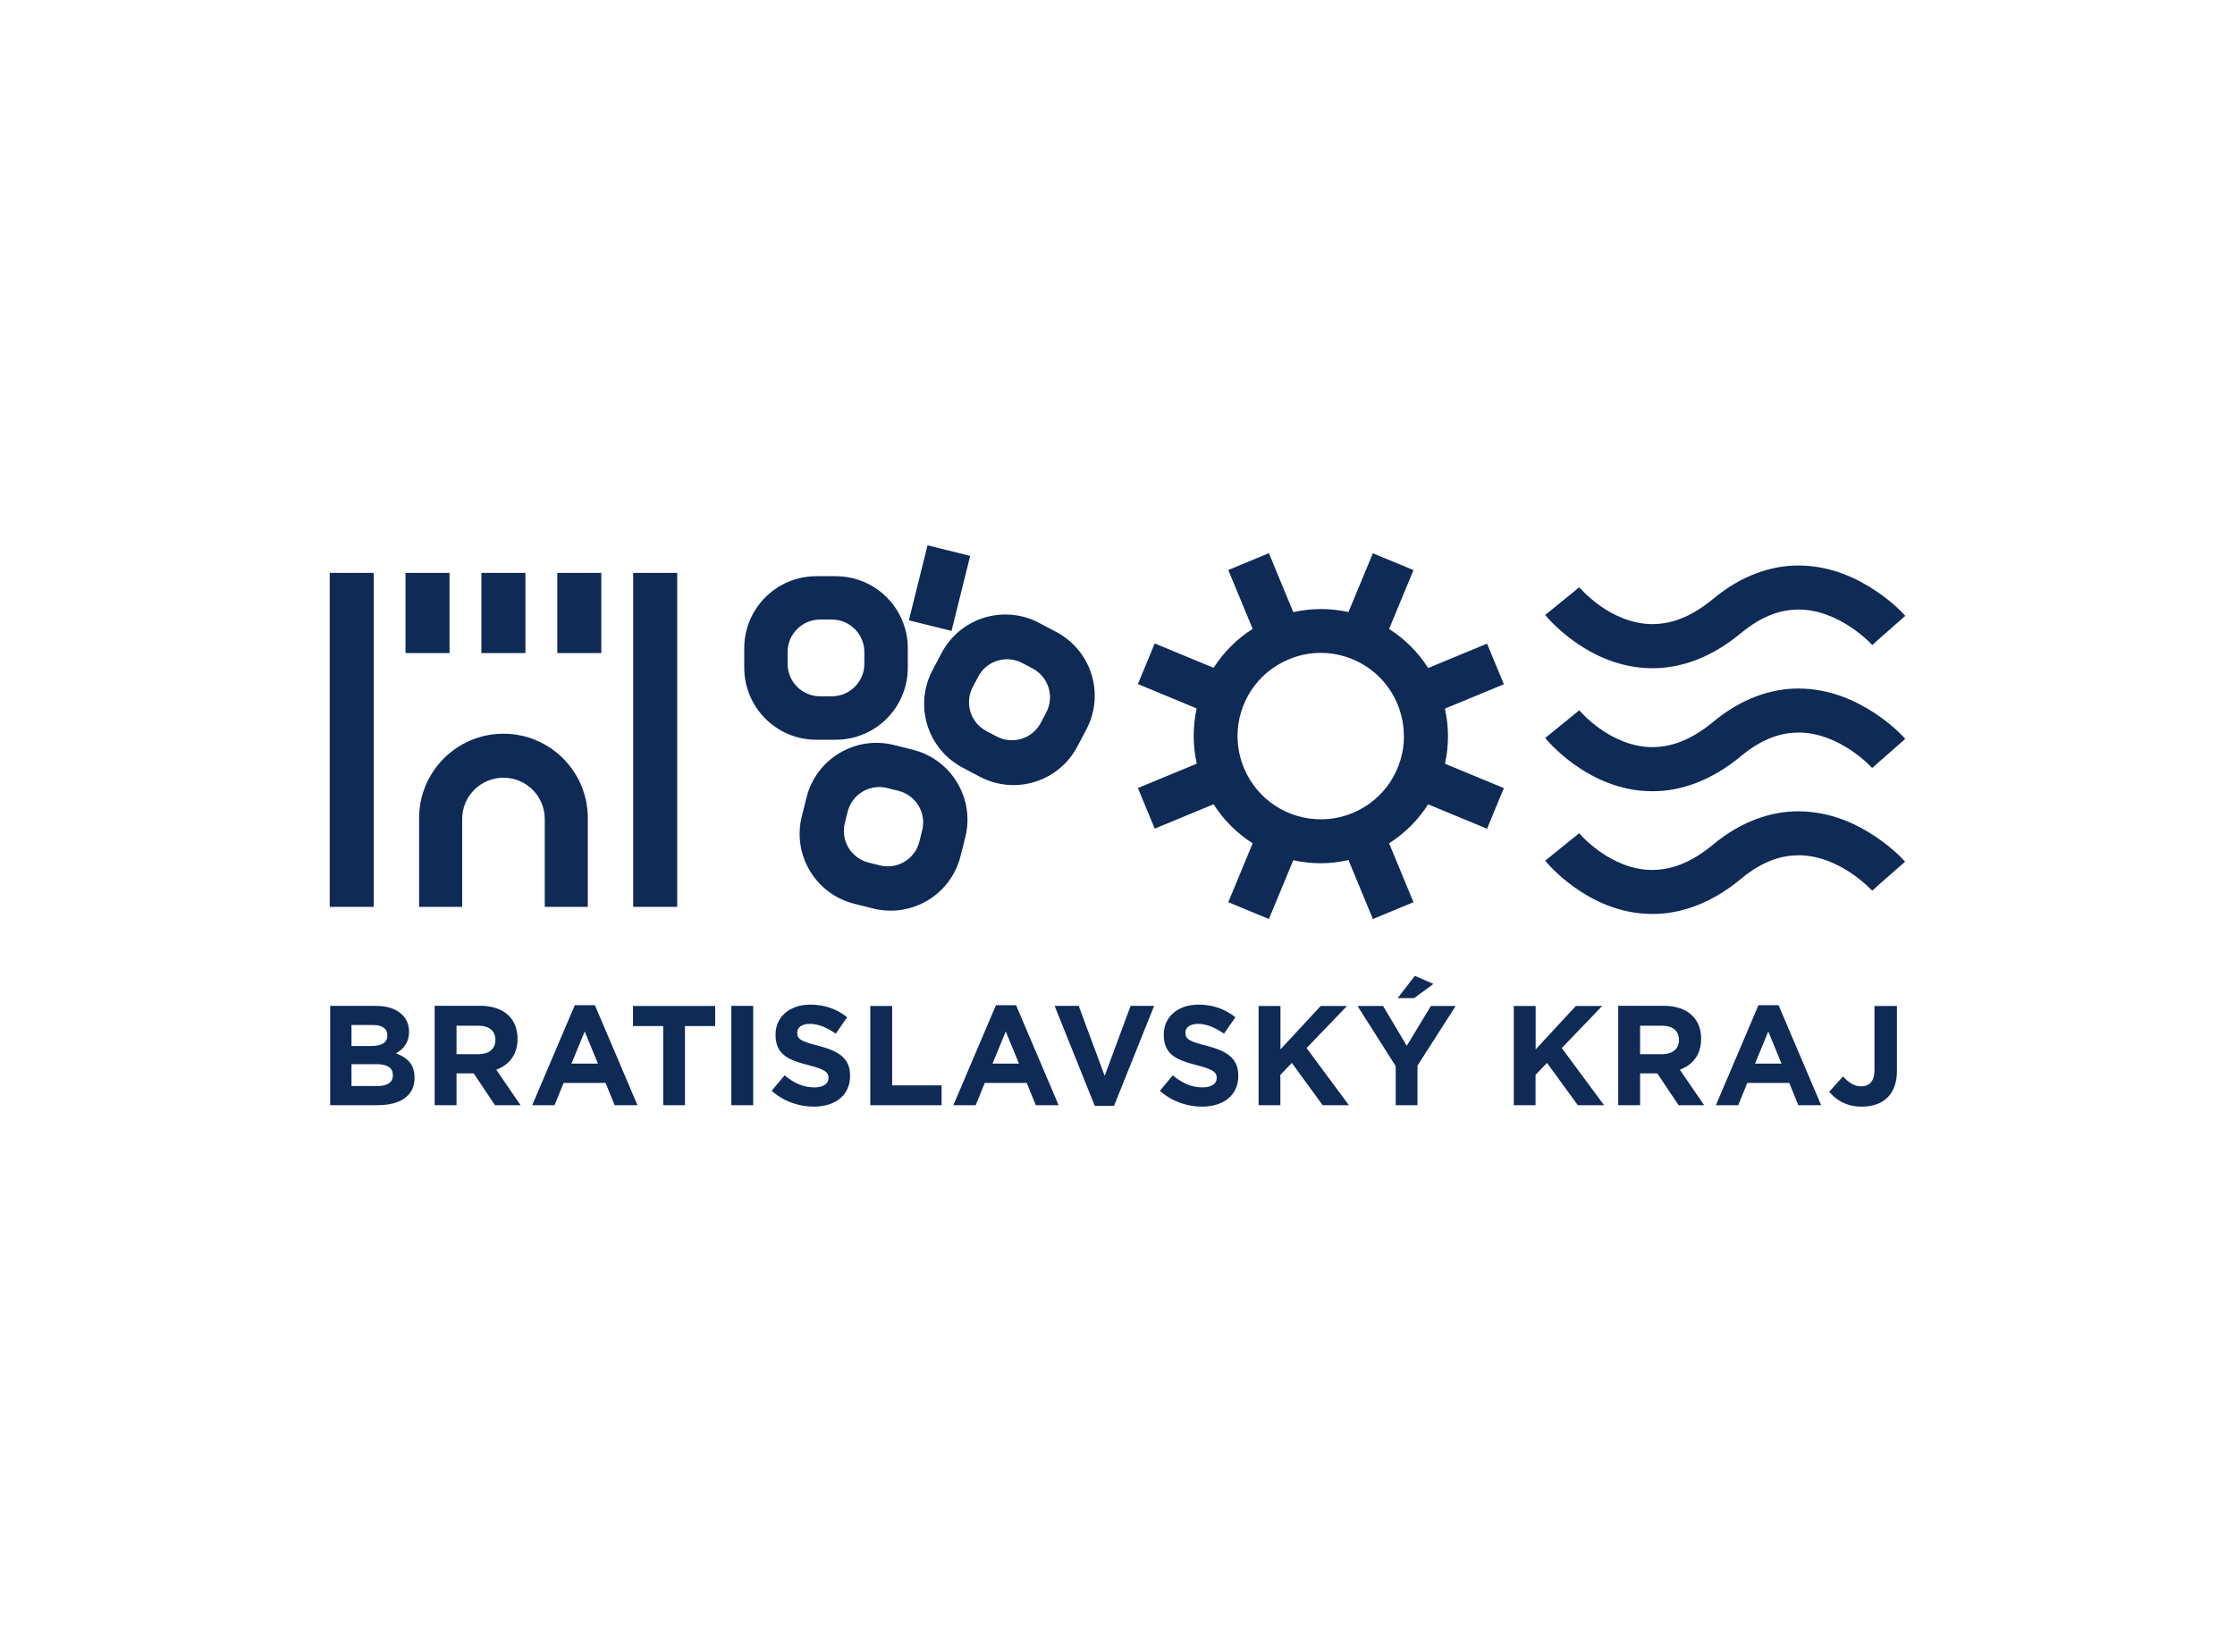
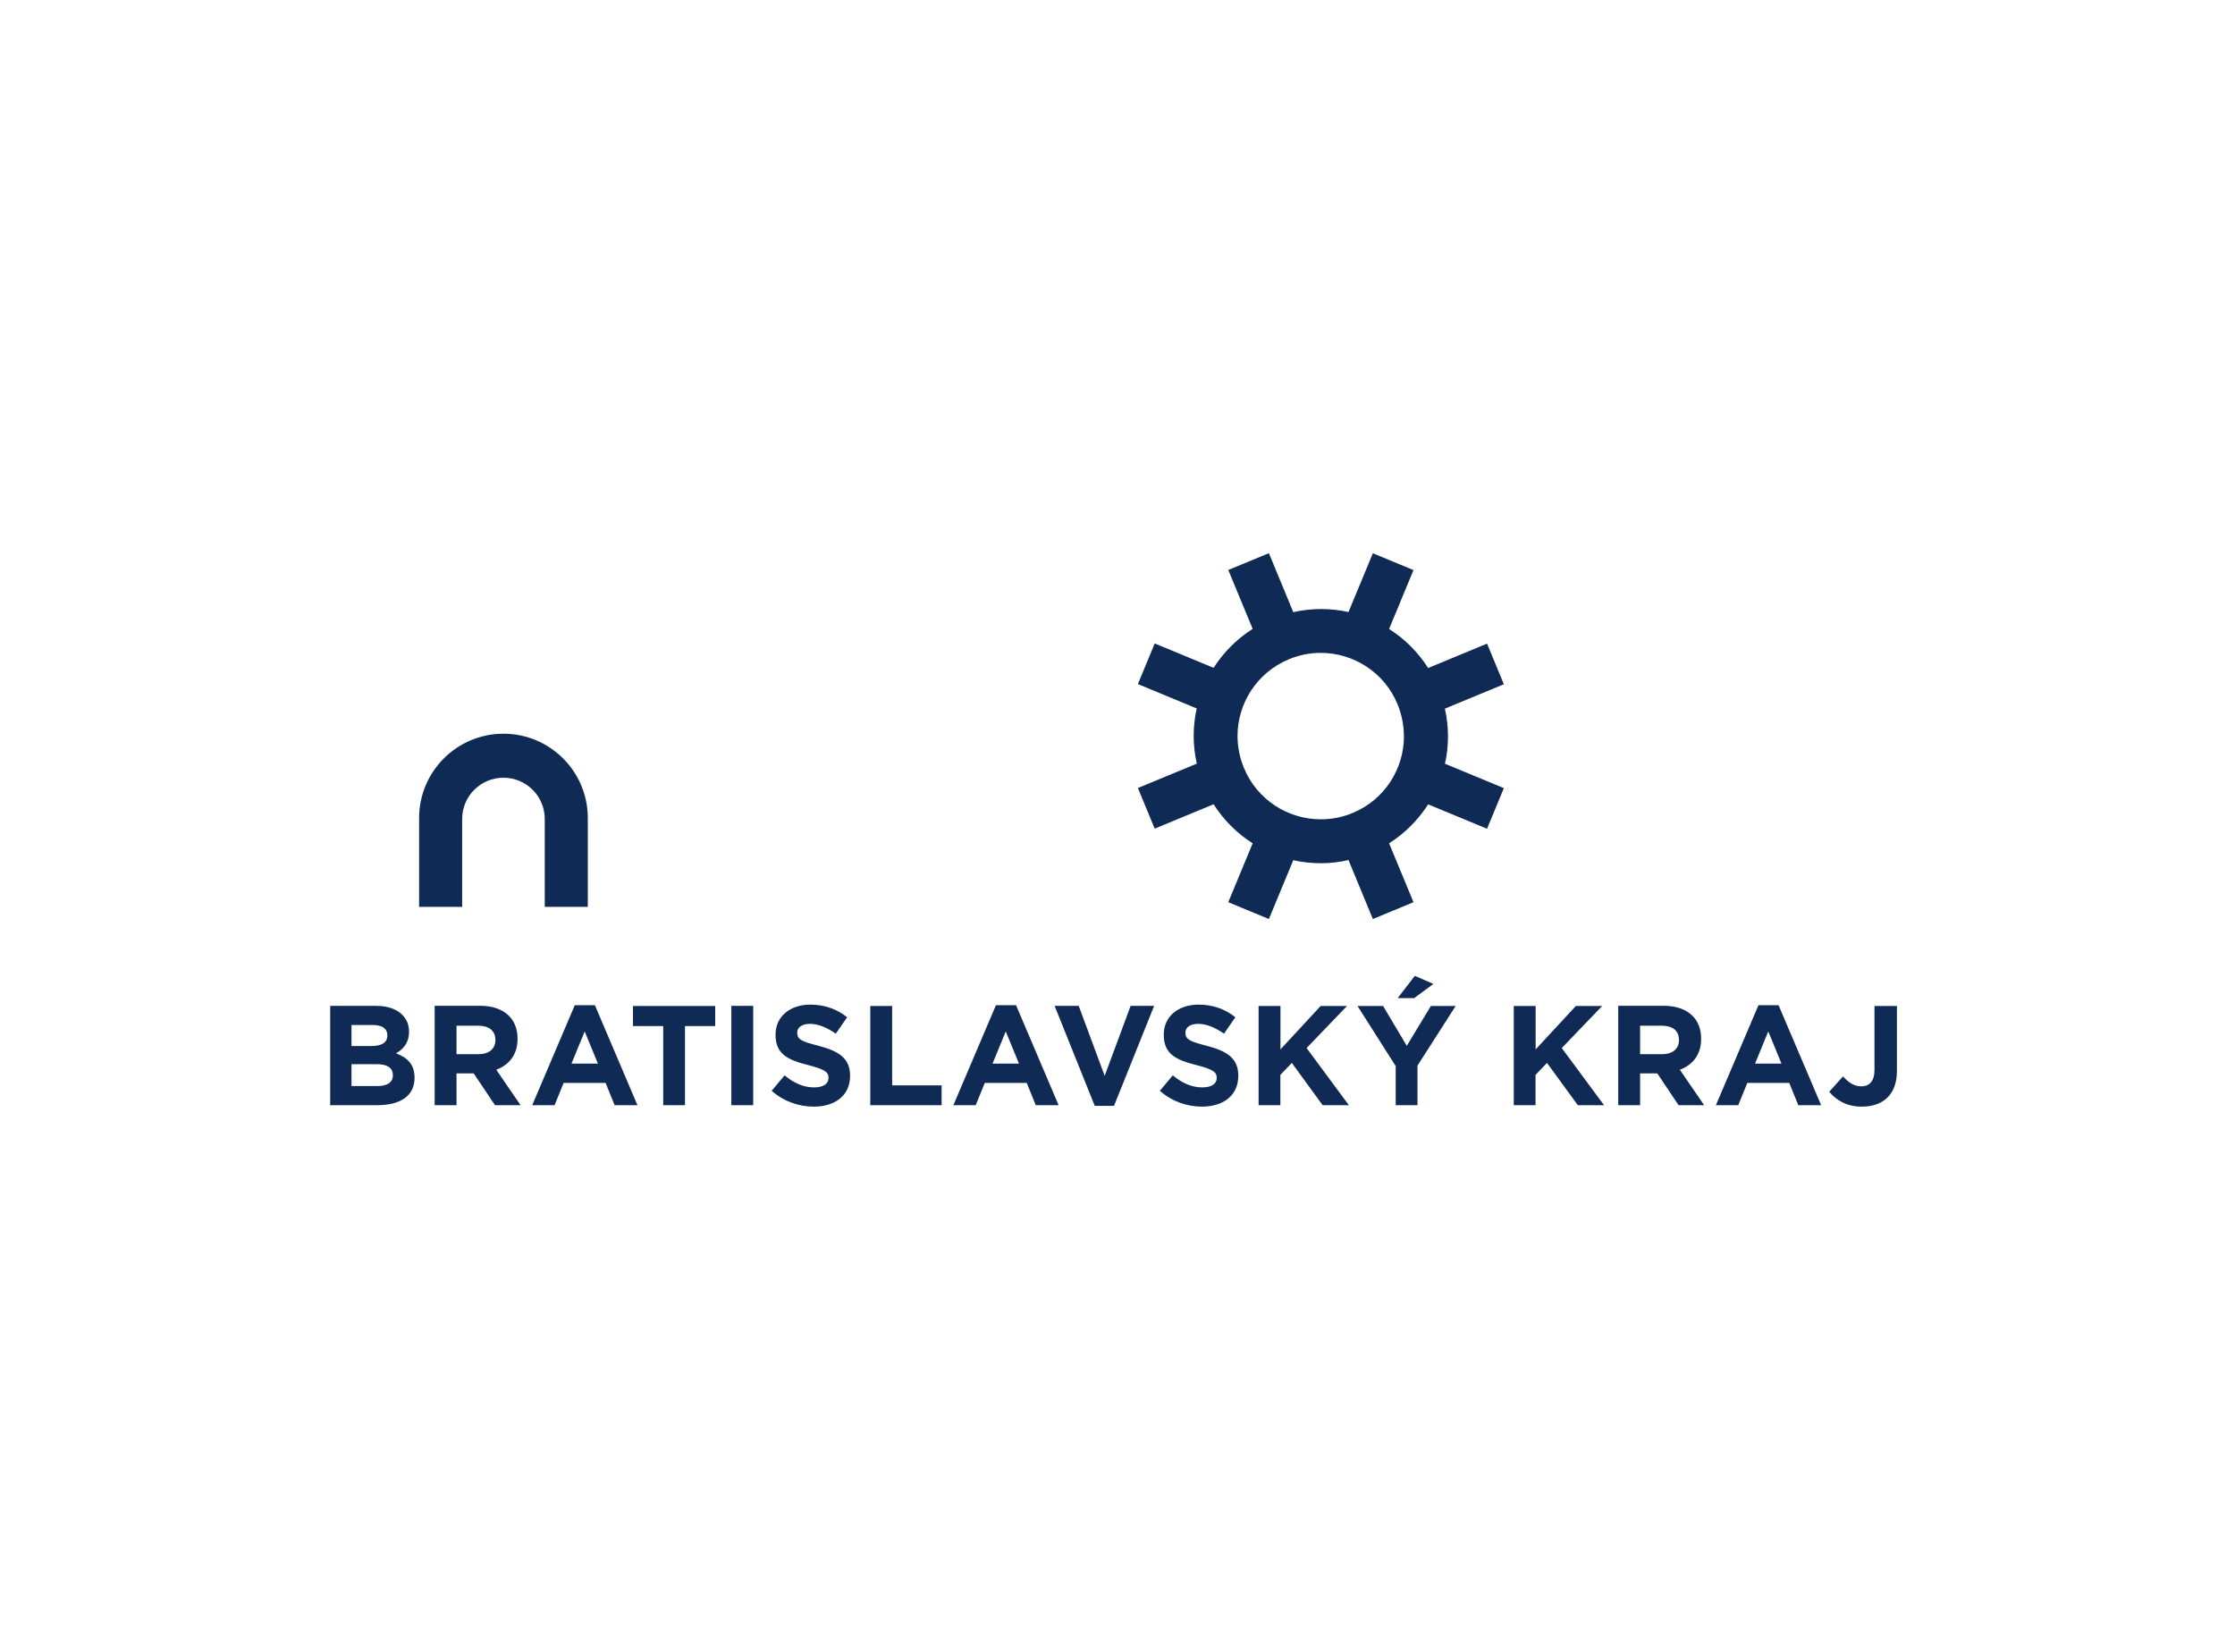
<svg xmlns="http://www.w3.org/2000/svg" id="Layer_1" viewBox="0 0 230 170">
  <defs>
    <style>.cls-1{fill:#0e2a55;}</style>
  </defs>
  <path class="cls-1" d="M191.59,113.89c1.11,0,2.03-.32,2.66-.95.61-.61.96-1.52.96-2.73v-6.68h-2.31v6.58c0,1.18-.53,1.69-1.37,1.69-.72,0-1.28-.38-1.87-1.02l-1.42,1.58c.7.83,1.75,1.53,3.34,1.53M180.61,109.46l1.36-3.31,1.36,3.31h-2.71ZM176.59,113.74h2.29l.93-2.29h4.32l.93,2.29h2.35l-4.38-10.29h-2.07l-4.38,10.29ZM168.78,108.49v-2.93h2.23c1.09,0,1.77.5,1.77,1.46v.03c0,.86-.63,1.44-1.72,1.44h-2.28ZM166.53,113.74h2.25v-3.27h1.77l2.19,3.27h2.63l-2.5-3.65c1.3-.48,2.19-1.52,2.19-3.17v-.03c0-.96-.31-1.77-.88-2.34-.67-.67-1.68-1.04-2.98-1.04h-4.67v10.22ZM155.77,113.74h2.25v-3.12l1.18-1.23,3.17,4.35h2.7l-4.35-5.88,4.16-4.33h-2.71l-4.14,4.47v-4.47h-2.25v10.22ZM143.84,102.72h1.69l1.98-1.46-1.91-.83-1.77,2.29ZM143.62,113.74h2.25v-4.07l3.93-6.14h-2.55l-2.48,4.1-2.44-4.1h-2.63l3.93,6.19v4.03ZM129.51,113.74h2.25v-3.12l1.18-1.23,3.17,4.35h2.7l-4.35-5.88,4.16-4.33h-2.71l-4.14,4.47v-4.47h-2.25v10.22ZM123.68,113.89c2.2,0,3.75-1.14,3.75-3.17v-.03c0-1.78-1.17-2.52-3.24-3.06-1.77-.45-2.2-.67-2.2-1.34v-.03c0-.5.45-.89,1.31-.89s1.75.38,2.66,1.01l1.17-1.69c-1.04-.83-2.31-1.3-3.79-1.3-2.09,0-3.58,1.23-3.58,3.08v.03c0,2.03,1.33,2.6,3.39,3.12,1.71.44,2.06.73,2.06,1.3v.03c0,.6-.55.96-1.47.96-1.17,0-2.13-.48-3.05-1.24l-1.33,1.59c1.23,1.09,2.79,1.63,4.33,1.63M112.66,113.81h1.98l4.13-10.29h-2.42l-2.67,7.2-2.67-7.2h-2.48l4.13,10.29ZM102.14,109.46l1.36-3.31,1.36,3.31h-2.71ZM98.12,113.74h2.29l.93-2.29h4.32l.93,2.29h2.35l-4.38-10.29h-2.07l-4.38,10.29ZM89.56,113.74h7.34v-2.04h-5.09v-8.17h-2.25v10.22ZM83.73,113.89c2.2,0,3.75-1.14,3.75-3.17v-.03c0-1.78-1.17-2.52-3.24-3.06-1.77-.45-2.2-.67-2.2-1.34v-.03c0-.5.45-.89,1.31-.89s1.75.38,2.66,1.01l1.17-1.69c-1.04-.83-2.31-1.3-3.79-1.3-2.09,0-3.58,1.23-3.58,3.08v.03c0,2.03,1.33,2.6,3.39,3.12,1.71.44,2.06.73,2.06,1.3v.03c0,.6-.55.96-1.47.96-1.17,0-2.13-.48-3.05-1.24l-1.33,1.59c1.23,1.09,2.79,1.63,4.33,1.63M75.26,113.74h2.25v-10.22h-2.25v10.22ZM68.24,113.74h2.25v-8.14h3.11v-2.07h-8.46v2.07h3.11v8.14ZM58.81,109.46l1.36-3.31,1.36,3.31h-2.71ZM54.78,113.74h2.29l.93-2.29h4.32l.93,2.29h2.35l-4.38-10.29h-2.07l-4.38,10.29ZM46.98,108.49v-2.93h2.23c1.09,0,1.77.5,1.77,1.46v.03c0,.86-.63,1.44-1.72,1.44h-2.28ZM44.73,113.74h2.25v-3.27h1.77l2.19,3.27h2.63l-2.5-3.65c1.3-.48,2.19-1.52,2.19-3.17v-.03c0-.96-.31-1.77-.88-2.34-.67-.67-1.68-1.04-2.98-1.04h-4.67v10.22ZM36.17,111.77v-2.25h2.6c1.15,0,1.66.42,1.66,1.11v.03c0,.76-.6,1.11-1.59,1.11h-2.67ZM36.17,107.65v-2.16h2.22c.95,0,1.47.38,1.47,1.05v.03c0,.76-.63,1.08-1.62,1.08h-2.07ZM33.98,113.74h4.86c2.31,0,3.82-.93,3.82-2.8v-.03c0-1.37-.73-2.06-1.91-2.51.73-.41,1.34-1.05,1.34-2.2v-.03c0-.7-.23-1.27-.7-1.74-.58-.58-1.5-.91-2.67-.91h-4.74v10.22Z" />
  <path class="cls-1" d="M144.48,75.76c0,3.36-1.99,6.55-5.29,7.91h0c-1.08.45-2.18.65-3.27.65-3.36,0-6.55-1.99-7.91-5.29-.45-1.08-.65-2.18-.66-3.27,0-3.36,1.99-6.55,5.29-7.91,1.08-.45,2.18-.66,3.27-.66,3.36,0,6.55,1.99,7.91,5.29.44,1.08.65,2.18.65,3.27M148.69,72.93l6.07-2.51-1.73-4.18-6.06,2.51c-1.05-1.65-2.43-3.01-4.02-4.02l2.51-6.06-4.18-1.73-2.51,6.05c-.93-.21-1.88-.31-2.85-.31-.94,0-1.89.11-2.83.32l-2.51-6.07-4.18,1.73,2.51,6.06c-1.65,1.05-3.01,2.43-4.02,4.01l-6.06-2.51-1.73,4.18,6.05,2.51c-.21.93-.31,1.88-.31,2.85,0,.94.11,1.89.32,2.83l-6.06,2.51,1.73,4.18,6.06-2.51c1.05,1.65,2.43,3.01,4.02,4.02l-2.51,6.06,4.18,1.73,2.51-6.05c.93.21,1.88.31,2.85.31.94,0,1.89-.11,2.83-.33l2.51,6.07,4.18-1.73-2.51-6.06c1.65-1.05,3.01-2.43,4.02-4.01l6.06,2.51,1.73-4.18-6.06-2.51c.21-.93.31-1.88.31-2.85,0-.94-.11-1.89-.32-2.83" />
-   <path class="cls-1" d="M162.53,85.73l-3.52,2.85c.09.1,1.14,1.4,3.02,2.74,1.87,1.33,4.61,2.74,8.02,2.74h.05c2.83,0,6.01-1.06,9.09-3.64,2.26-1.86,4.17-2.38,5.89-2.4,2.07,0,3.99.87,5.41,1.83.7.47,1.27.95,1.65,1.3.19.18.33.32.42.41.05.05.08.08.09.1,0,0,.01.01.01.01h0s.53-.48.53-.48l2.86-2.51h0c-.09-.1-1.17-1.33-3.06-2.59-1.88-1.26-4.6-2.59-7.93-2.59-2.76-.01-5.85.99-8.79,3.44-2.45,2.02-4.48,2.58-6.25,2.59-2.11,0-4-.91-5.4-1.9-.69-.49-1.25-.99-1.62-1.36-.18-.18-.32-.33-.41-.43-.04-.05-.07-.08-.09-.1,0,0,0,0,0-.01M161.91,86.23l.62-.5s0,0,0,0l-.61.51ZM193.18,65.92l2.89-2.54h0c-.09-.1-1.17-1.33-3.06-2.59-1.88-1.25-4.6-2.59-7.93-2.59-2.76-.01-5.85.99-8.79,3.44-2.45,2.02-4.48,2.58-6.25,2.59-2.11,0-4-.91-5.4-1.9-.69-.49-1.25-1-1.62-1.36-.18-.18-.32-.33-.41-.43-.04-.05-.07-.08-.09-.1,0,0,0,0,0-.01,0,0,0,0,0,0,0,0,0,0,0,0h0l-.59.49-2.92,2.37c.09.1,1.14,1.4,3.02,2.74,1.87,1.33,4.61,2.74,8.02,2.74h.05c2.84,0,6.01-1.06,9.09-3.64,2.26-1.86,4.17-2.38,5.89-2.4,2.07,0,3.99.87,5.41,1.83.7.47,1.27.95,1.65,1.3.19.18.33.32.42.41.05.05.08.08.09.1,0,0,.01.01.01.02h0s.51-.45.51-.45l-.51.45.52-.46h0ZM192.67,79.03l3.4-2.99h0c-.09-.1-1.17-1.33-3.06-2.59-1.88-1.25-4.6-2.59-7.93-2.59-2.76-.01-5.85.99-8.79,3.44-2.45,2.02-4.48,2.58-6.25,2.59-2.11,0-4-.91-5.4-1.9-.69-.49-1.25-.99-1.62-1.36-.18-.18-.32-.33-.41-.43-.04-.05-.07-.08-.09-.1,0,0,0,0,0-.01,0,0,0,0,0,0,0,0,0,0,0,0h0s-.6.5-.6.5l-2.91,2.36c.09.1,1.14,1.4,3.02,2.74,1.87,1.33,4.61,2.74,8.02,2.74.02,0,.03,0,.05,0,2.83,0,6.01-1.06,9.09-3.64,2.26-1.86,4.17-2.38,5.89-2.4,2.07,0,3.99.87,5.41,1.83.7.47,1.27.95,1.65,1.3.19.18.33.32.42.41.05.05.08.08.09.1,0,0,0,0,.01.01h0s.51-.46.51-.46l-.52.46Z" />
-   <path class="cls-1" d="M33.93,93.33h4.53v-34.37h-4.53v34.37ZM41.73,67.21h4.53v-8.25h-4.53v8.25ZM49.54,67.21h4.53v-8.25h-4.53v8.25ZM57.35,67.21h4.53v-8.25h-4.53v8.25ZM69.69,58.96h-4.53v34.37h4.53v-34.37Z" />
  <path class="cls-1" d="M60.49,93.33v-9.14c0-4.79-3.89-8.68-8.68-8.68s-8.68,3.89-8.68,8.68v9.14h4.43v-9.04c0-2.35,1.9-4.25,4.25-4.25s4.25,1.9,4.25,4.25v9.04h4.43Z" />
-   <path class="cls-1" d="M86.94,84.7l.29-1.16c.45-1.8,2.27-2.89,4.07-2.44l1.16.29c1.8.45,2.89,2.27,2.44,4.07l-.29,1.16c-.45,1.8-2.27,2.89-4.07,2.44l-1.16-.29c-1.8-.45-2.89-2.27-2.44-4.07M82.51,84.02c-.99,3.97,1.43,8,5.4,8.99l1.95.49c3.97.99,8-1.43,8.99-5.4l.49-1.95c.99-3.97-1.43-8-5.4-8.99l-1.95-.49c-3.97-.99-8,1.43-8.99,5.4l-.49,1.95ZM88.95,68.31c0,1.85-1.5,3.35-3.35,3.35h-1.2c-1.85,0-3.35-1.5-3.35-3.35v-1.2c0-1.85,1.5-3.35,3.35-3.35h1.2c1.85,0,3.35,1.5,3.35,3.35v1.2ZM93.42,68.72v-2.01c0-4.09-3.32-7.41-7.41-7.41h-2.01c-4.09,0-7.41,3.32-7.41,7.41v2.01c0,4.09,3.32,7.41,7.41,7.41h2.01c4.09,0,7.41-3.32,7.41-7.41M97.92,64.93l1.92-7.72-4.39-1.09-1.92,7.72,4.39,1.09ZM107.66,73.34l-.56,1.06c-.87,1.64-2.9,2.26-4.54,1.39l-1.06-.56c-1.64-.87-2.26-2.9-1.39-4.54l.56-1.06c.87-1.64,2.9-2.26,4.54-1.39l1.06.56c1.64.87,2.26,2.9,1.39,4.54M108.72,65.05l-1.78-.94c-3.62-1.92-8.1-.55-10.03,3.07l-.94,1.78c-1.92,3.62-.55,8.1,3.07,10.03l1.78.94c3.62,1.92,8.1.55,10.03-3.07l.94-1.78c1.92-3.62.55-8.1-3.07-10.03" />
</svg>